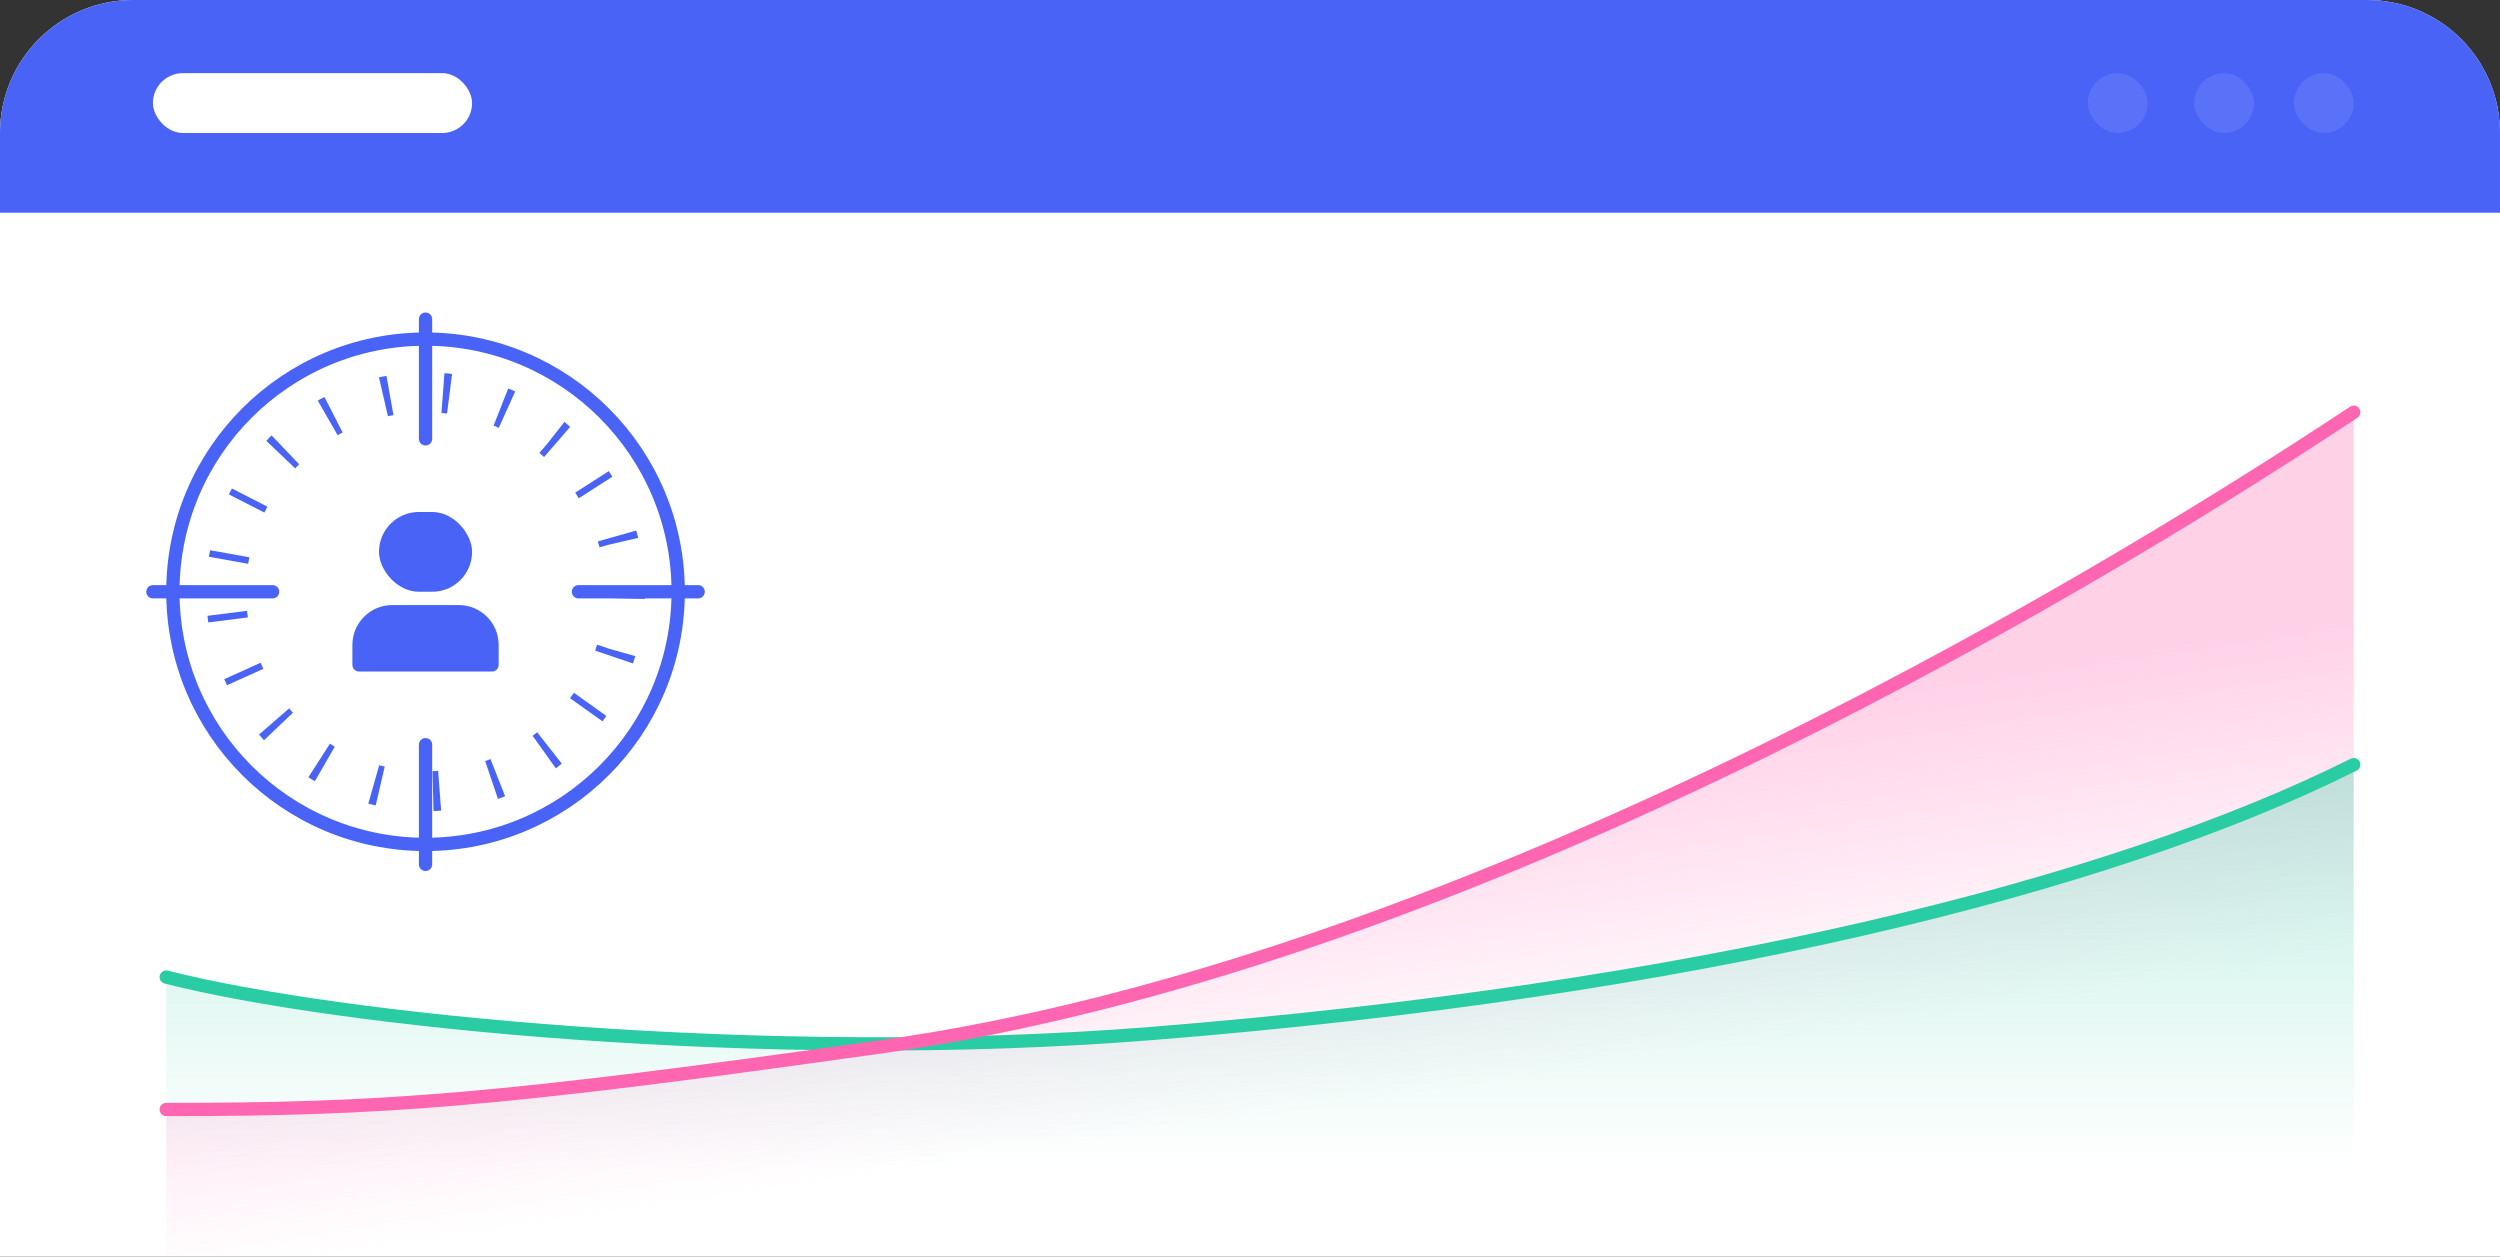
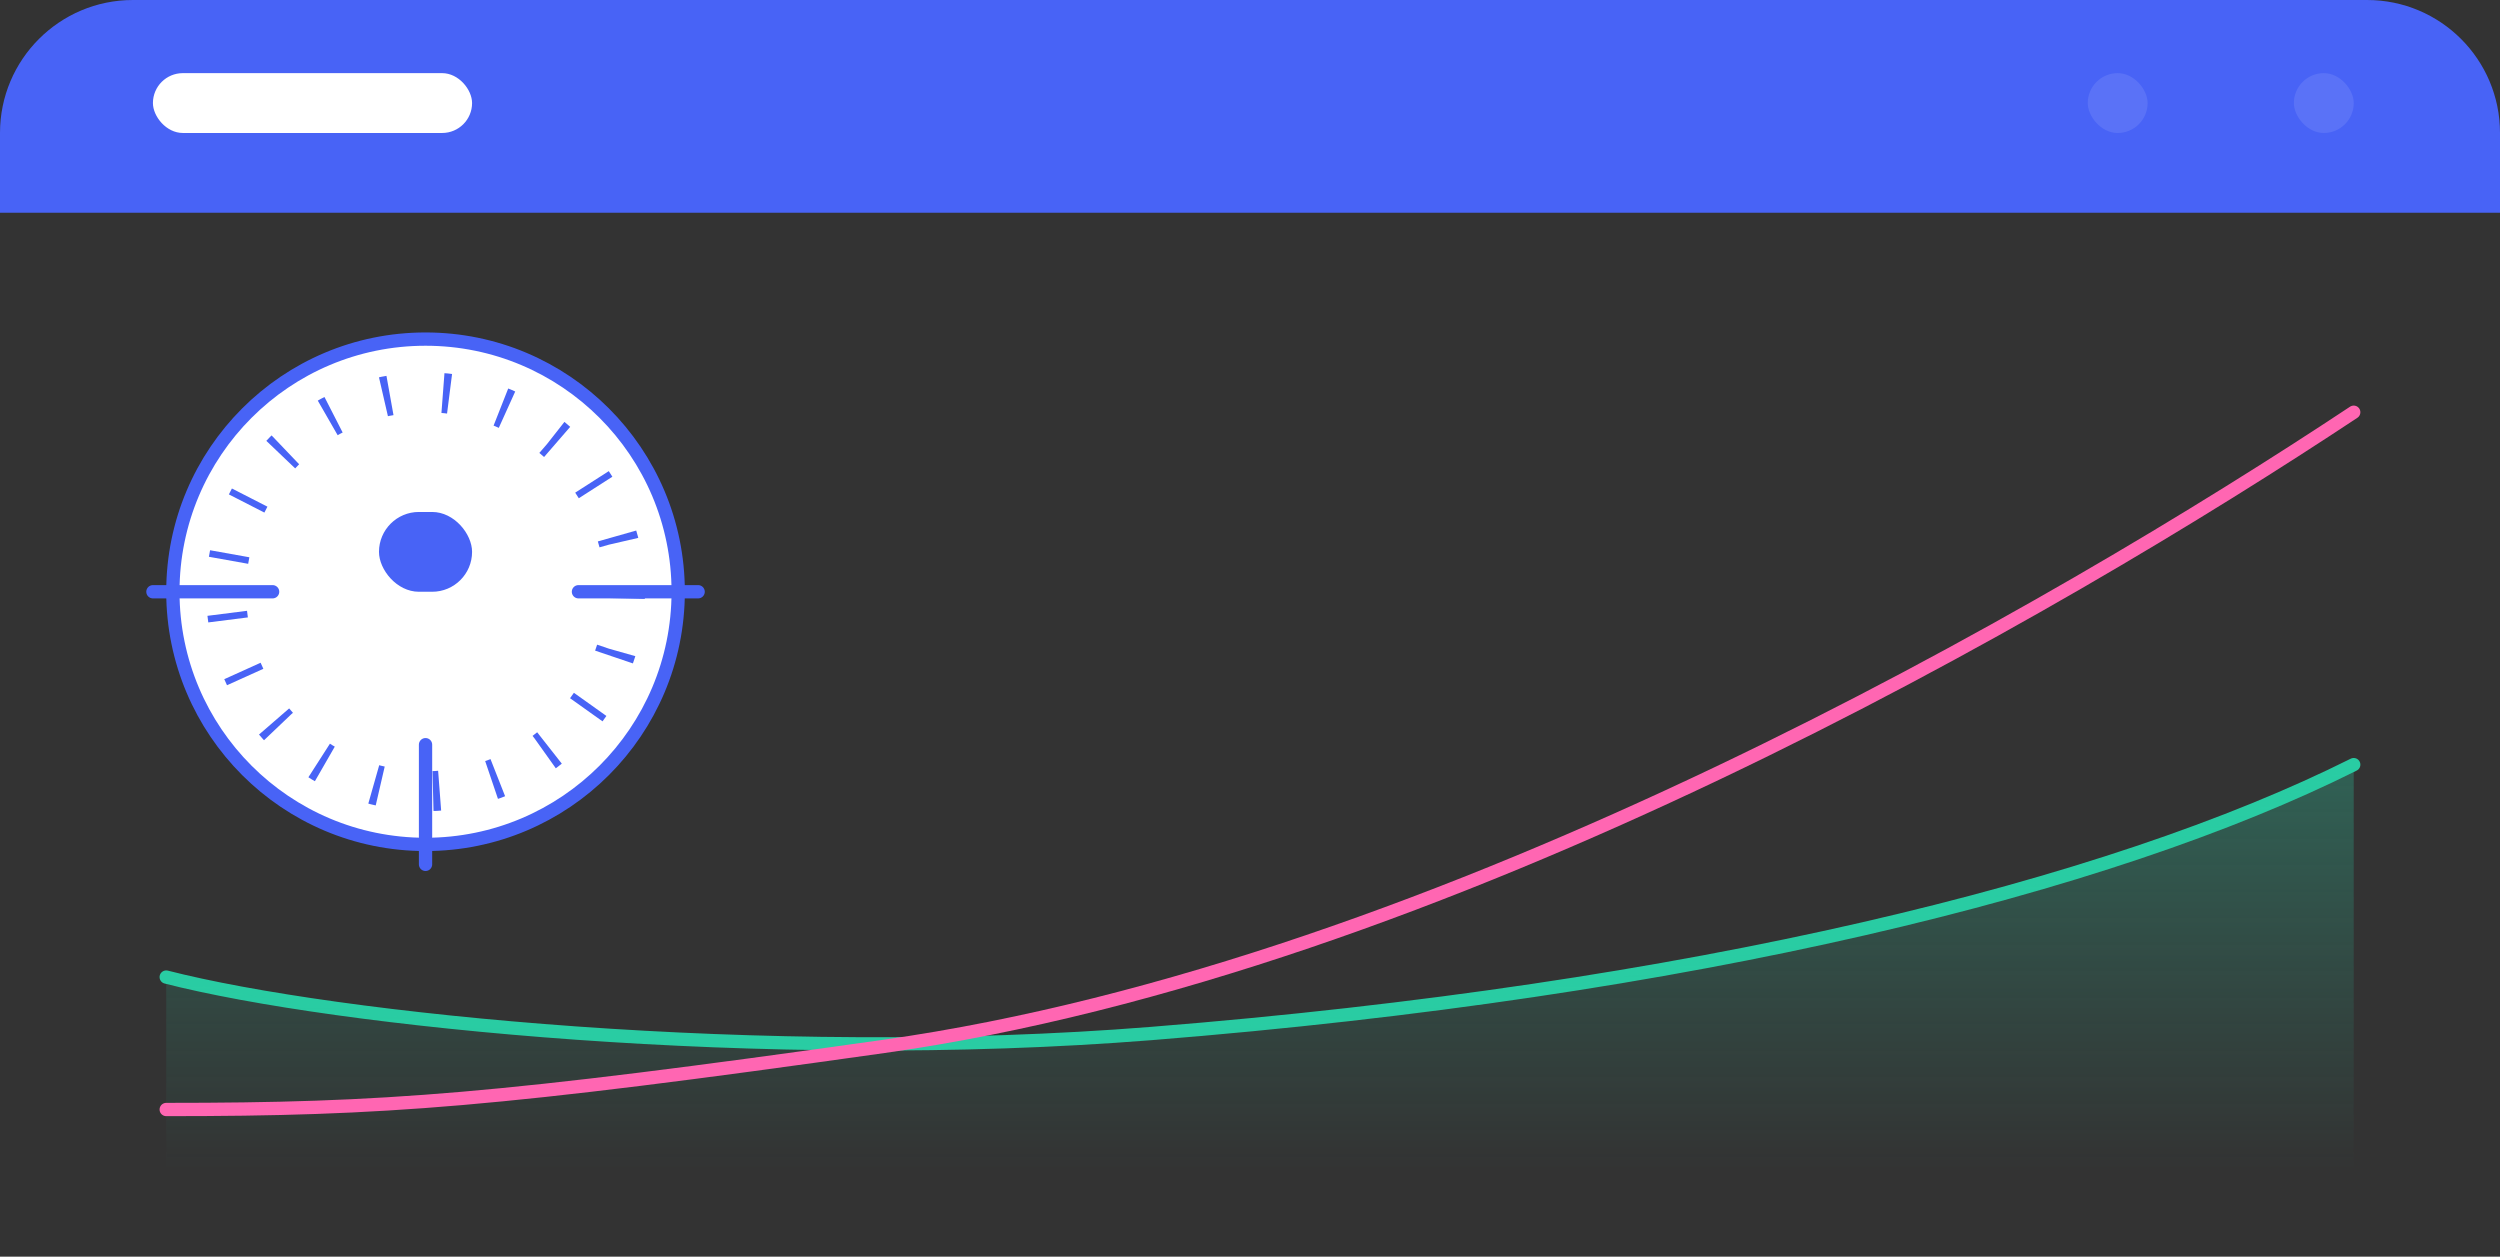
<svg xmlns="http://www.w3.org/2000/svg" width="376" height="189" viewBox="0 0 376 189" fill="none">
  <rect x="0" y="0" width="376" height="189" fill="#333333" stroke="none" />
  <g clip-path="url(#clip0_210_5937)">
-     <path d="M0 20C0 8.954 8.954 0 20 0H356C367.046 0 376 8.954 376 20V189H0V20Z" fill="white" />
    <path d="M0 20C0 8.954 8.954 0 20 0H356C367.046 0 376 8.954 376 20V32H0V20Z" fill="#4863F6" />
    <rect x="23" y="11" width="48" height="9" rx="4.5" fill="white" />
    <rect opacity="0.1" x="345" y="11" width="9" height="9" rx="4.5" fill="white" />
-     <rect opacity="0.1" x="330" y="11" width="9" height="9" rx="4.5" fill="white" />
    <rect opacity="0.1" x="314" y="11" width="9" height="9" rx="4.5" fill="white" />
-     <path opacity="0.3" d="M141 156C86.236 165.721 57.794 166.629 25 166.629V189H354V62C309.569 91.331 225.5 141 141 156Z" fill="url(#paint0_linear_210_5937)" />
    <path d="M25 146.952C50.308 153.443 114.837 160.102 173.155 155.44C254.351 148.95 317.093 133.473 354 115" stroke="#29CCA3" stroke-width="2" stroke-linecap="round" stroke-linejoin="round" />
    <path opacity="0.3" d="M173.155 155.5C114.837 160.169 50.308 153.5 25 147V176H354V115C317.093 133.5 254.351 149 173.155 155.5Z" fill="url(#paint1_linear_210_5937)" />
    <path d="M25 166.87C57.794 166.87 74.839 165.59 132.953 157.377C217 145.5 309.569 91.441 354 62" stroke="#FF66B2" stroke-width="2" stroke-linecap="round" stroke-linejoin="round" />
    <path d="M102 89C102 109.987 84.987 127 64 127C43.013 127 26 109.987 26 89C26 68.013 43.013 51 64 51C84.987 51 102 68.013 102 89Z" fill="white" stroke="#4863F6" stroke-width="2" stroke-linecap="round" />
    <path d="M94 89C94 105.569 80.569 119 64 119C47.431 119 34 105.569 34 89C34 72.431 47.431 59 64 59C80.569 59 94 72.431 94 89Z" fill="white" stroke="#4863F6" stroke-width="6" stroke-dasharray="1 8" />
    <path d="M105 89H87" stroke="#4863F6" stroke-width="2" stroke-linecap="round" />
    <path d="M41 89H23" stroke="#4863F6" stroke-width="2" stroke-linecap="round" />
-     <path d="M64 66L64 48" stroke="#4863F6" stroke-width="2" stroke-linecap="round" />
    <path d="M64 130L64 112" stroke="#4863F6" stroke-width="2" stroke-linecap="round" />
    <rect x="57" y="77" width="14" height="12" rx="6" fill="#4863F6" />
-     <path d="M53 97C53 93.686 55.686 91 59 91H69C72.314 91 75 93.686 75 97V100C75 100.552 74.552 101 74 101H54C53.448 101 53 100.552 53 100V97Z" fill="#4863F6" />
  </g>
  <defs>
    <linearGradient id="paint0_linear_210_5937" x1="173.5" y1="120" x2="182" y2="177.5" gradientUnits="userSpaceOnUse">
      <stop stop-color="#FF66B2" />
      <stop offset="0.858" stop-color="#FF66B2" stop-opacity="0" />
    </linearGradient>
    <linearGradient id="paint1_linear_210_5937" x1="189.5" y1="115" x2="189.5" y2="176" gradientUnits="userSpaceOnUse">
      <stop stop-color="#29CCA3" />
      <stop offset="1" stop-color="#29CCA3" stop-opacity="0" />
    </linearGradient>
    <clipPath id="clip0_210_5937">
      <path d="M0 20C0 8.954 8.954 0 20 0H356C367.046 0 376 8.954 376 20V189H0V20Z" fill="white" />
    </clipPath>
  </defs>
</svg>